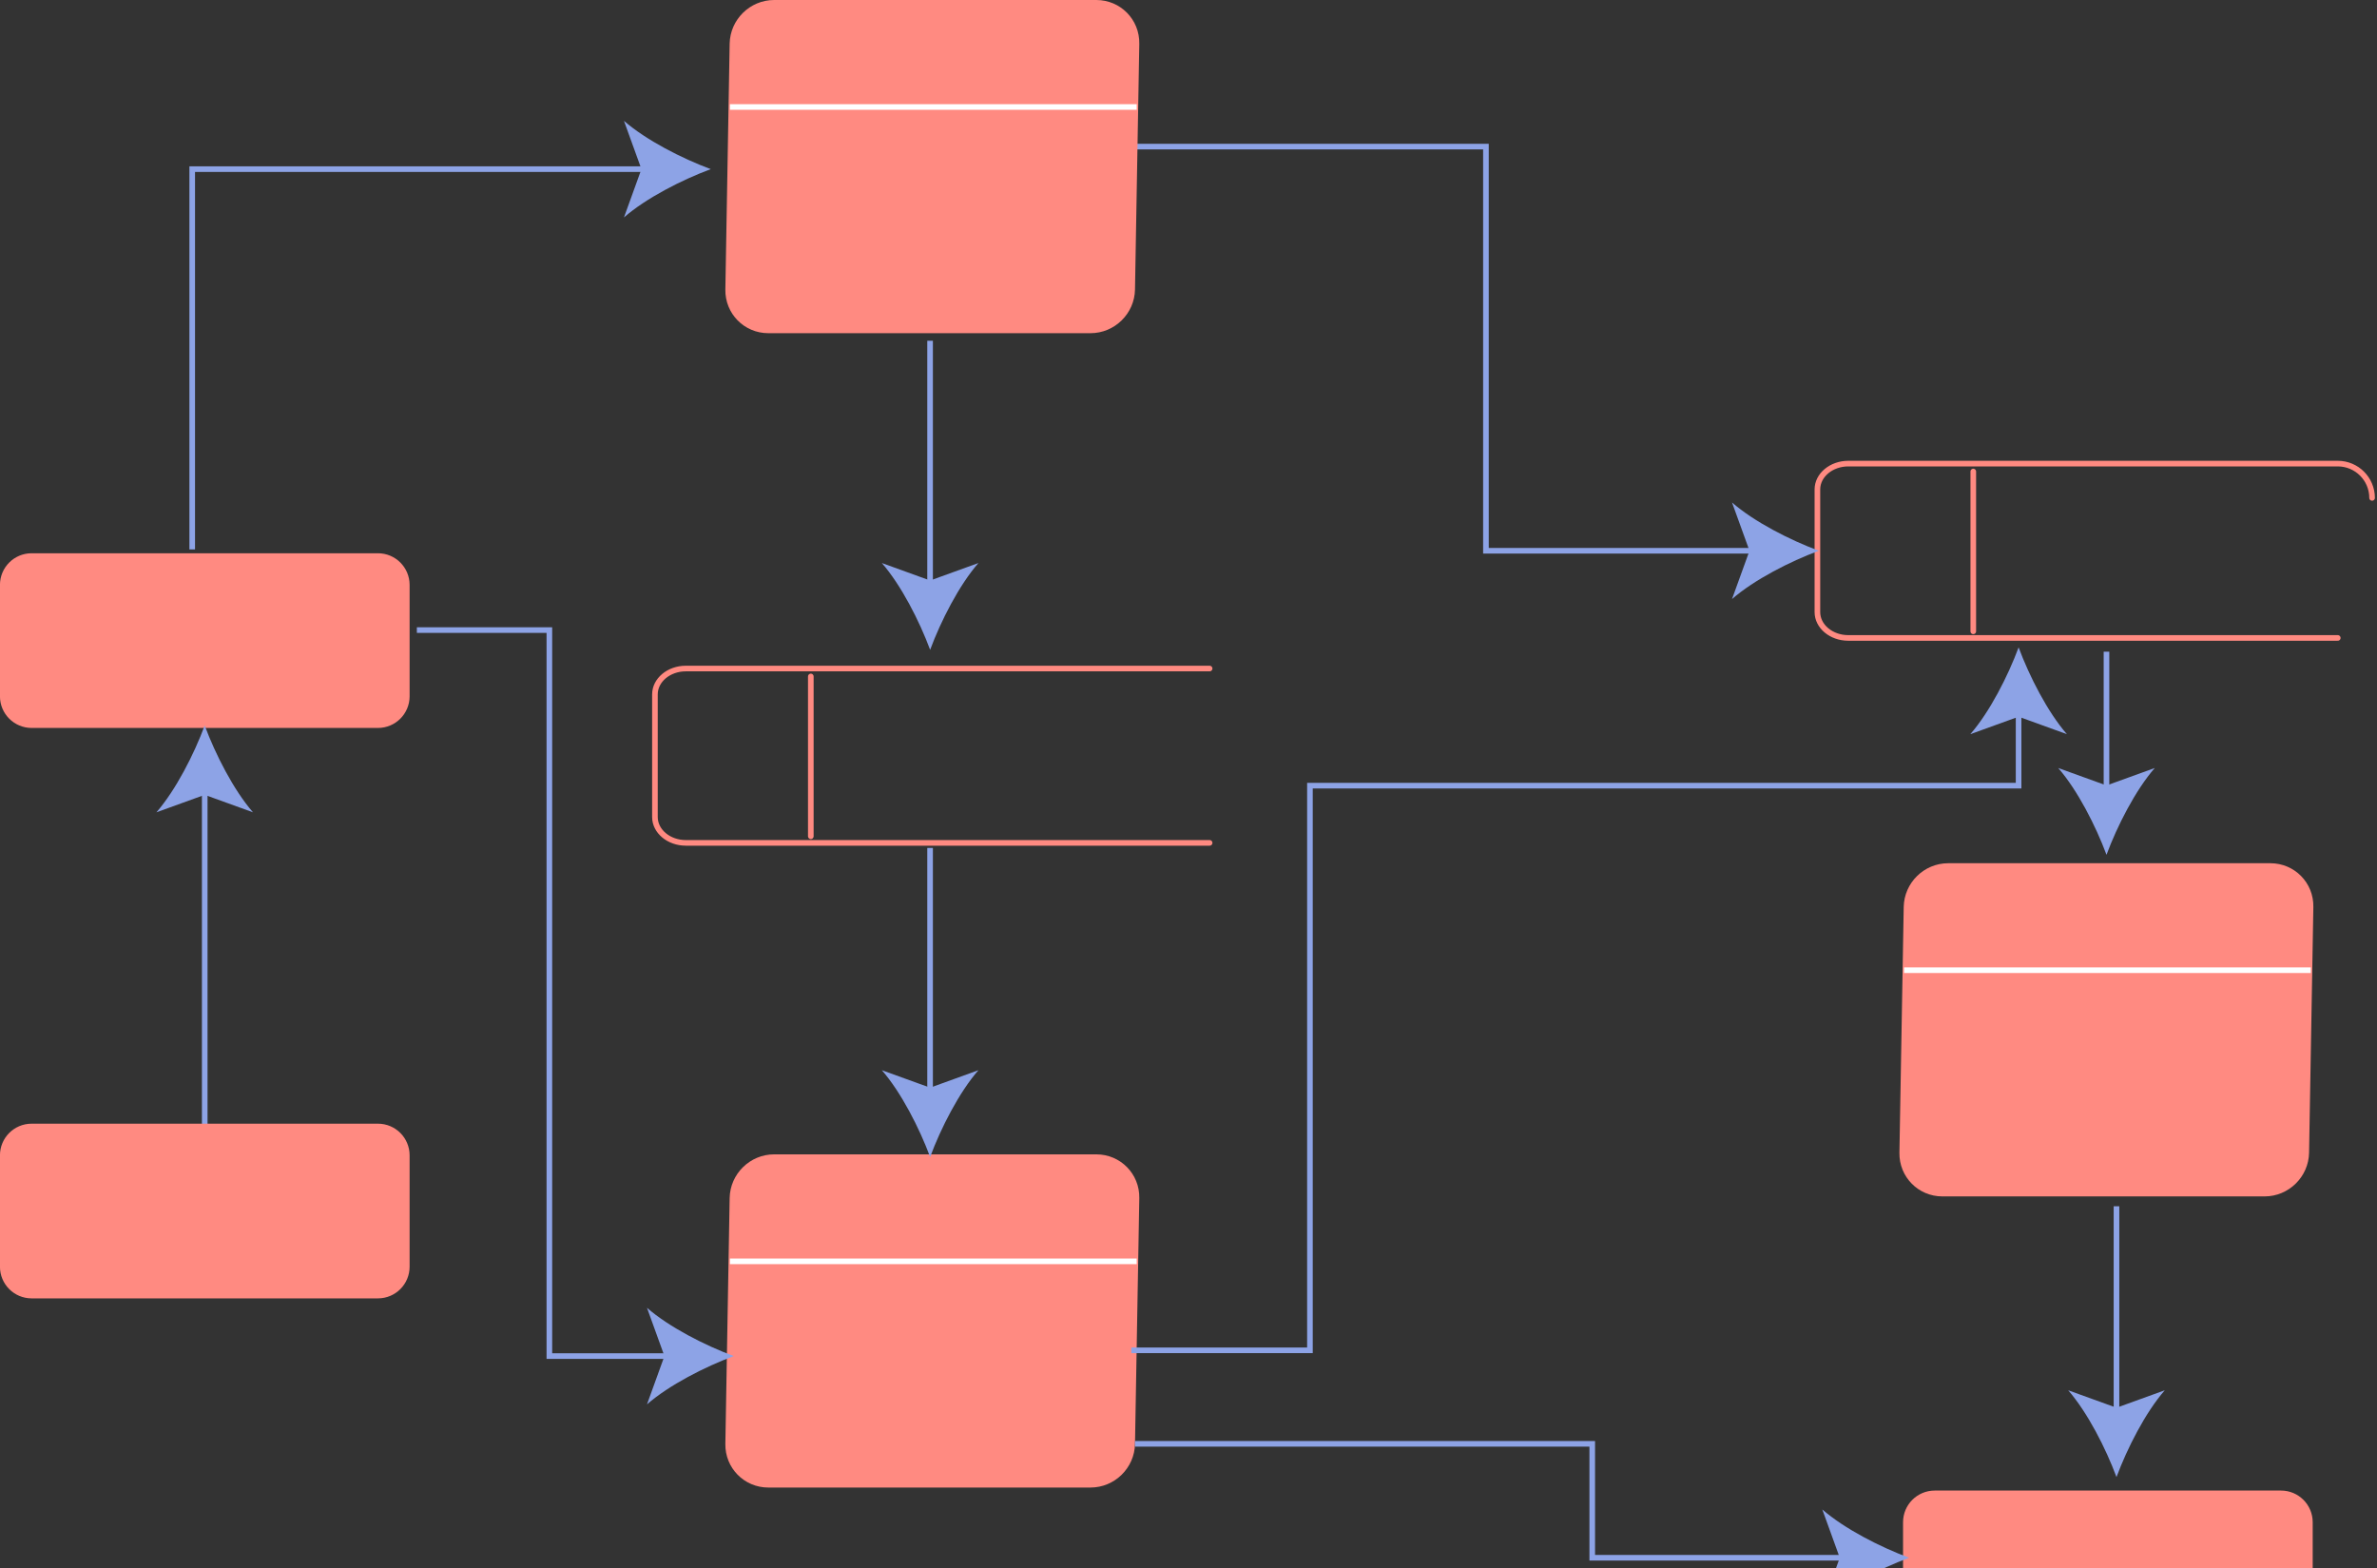
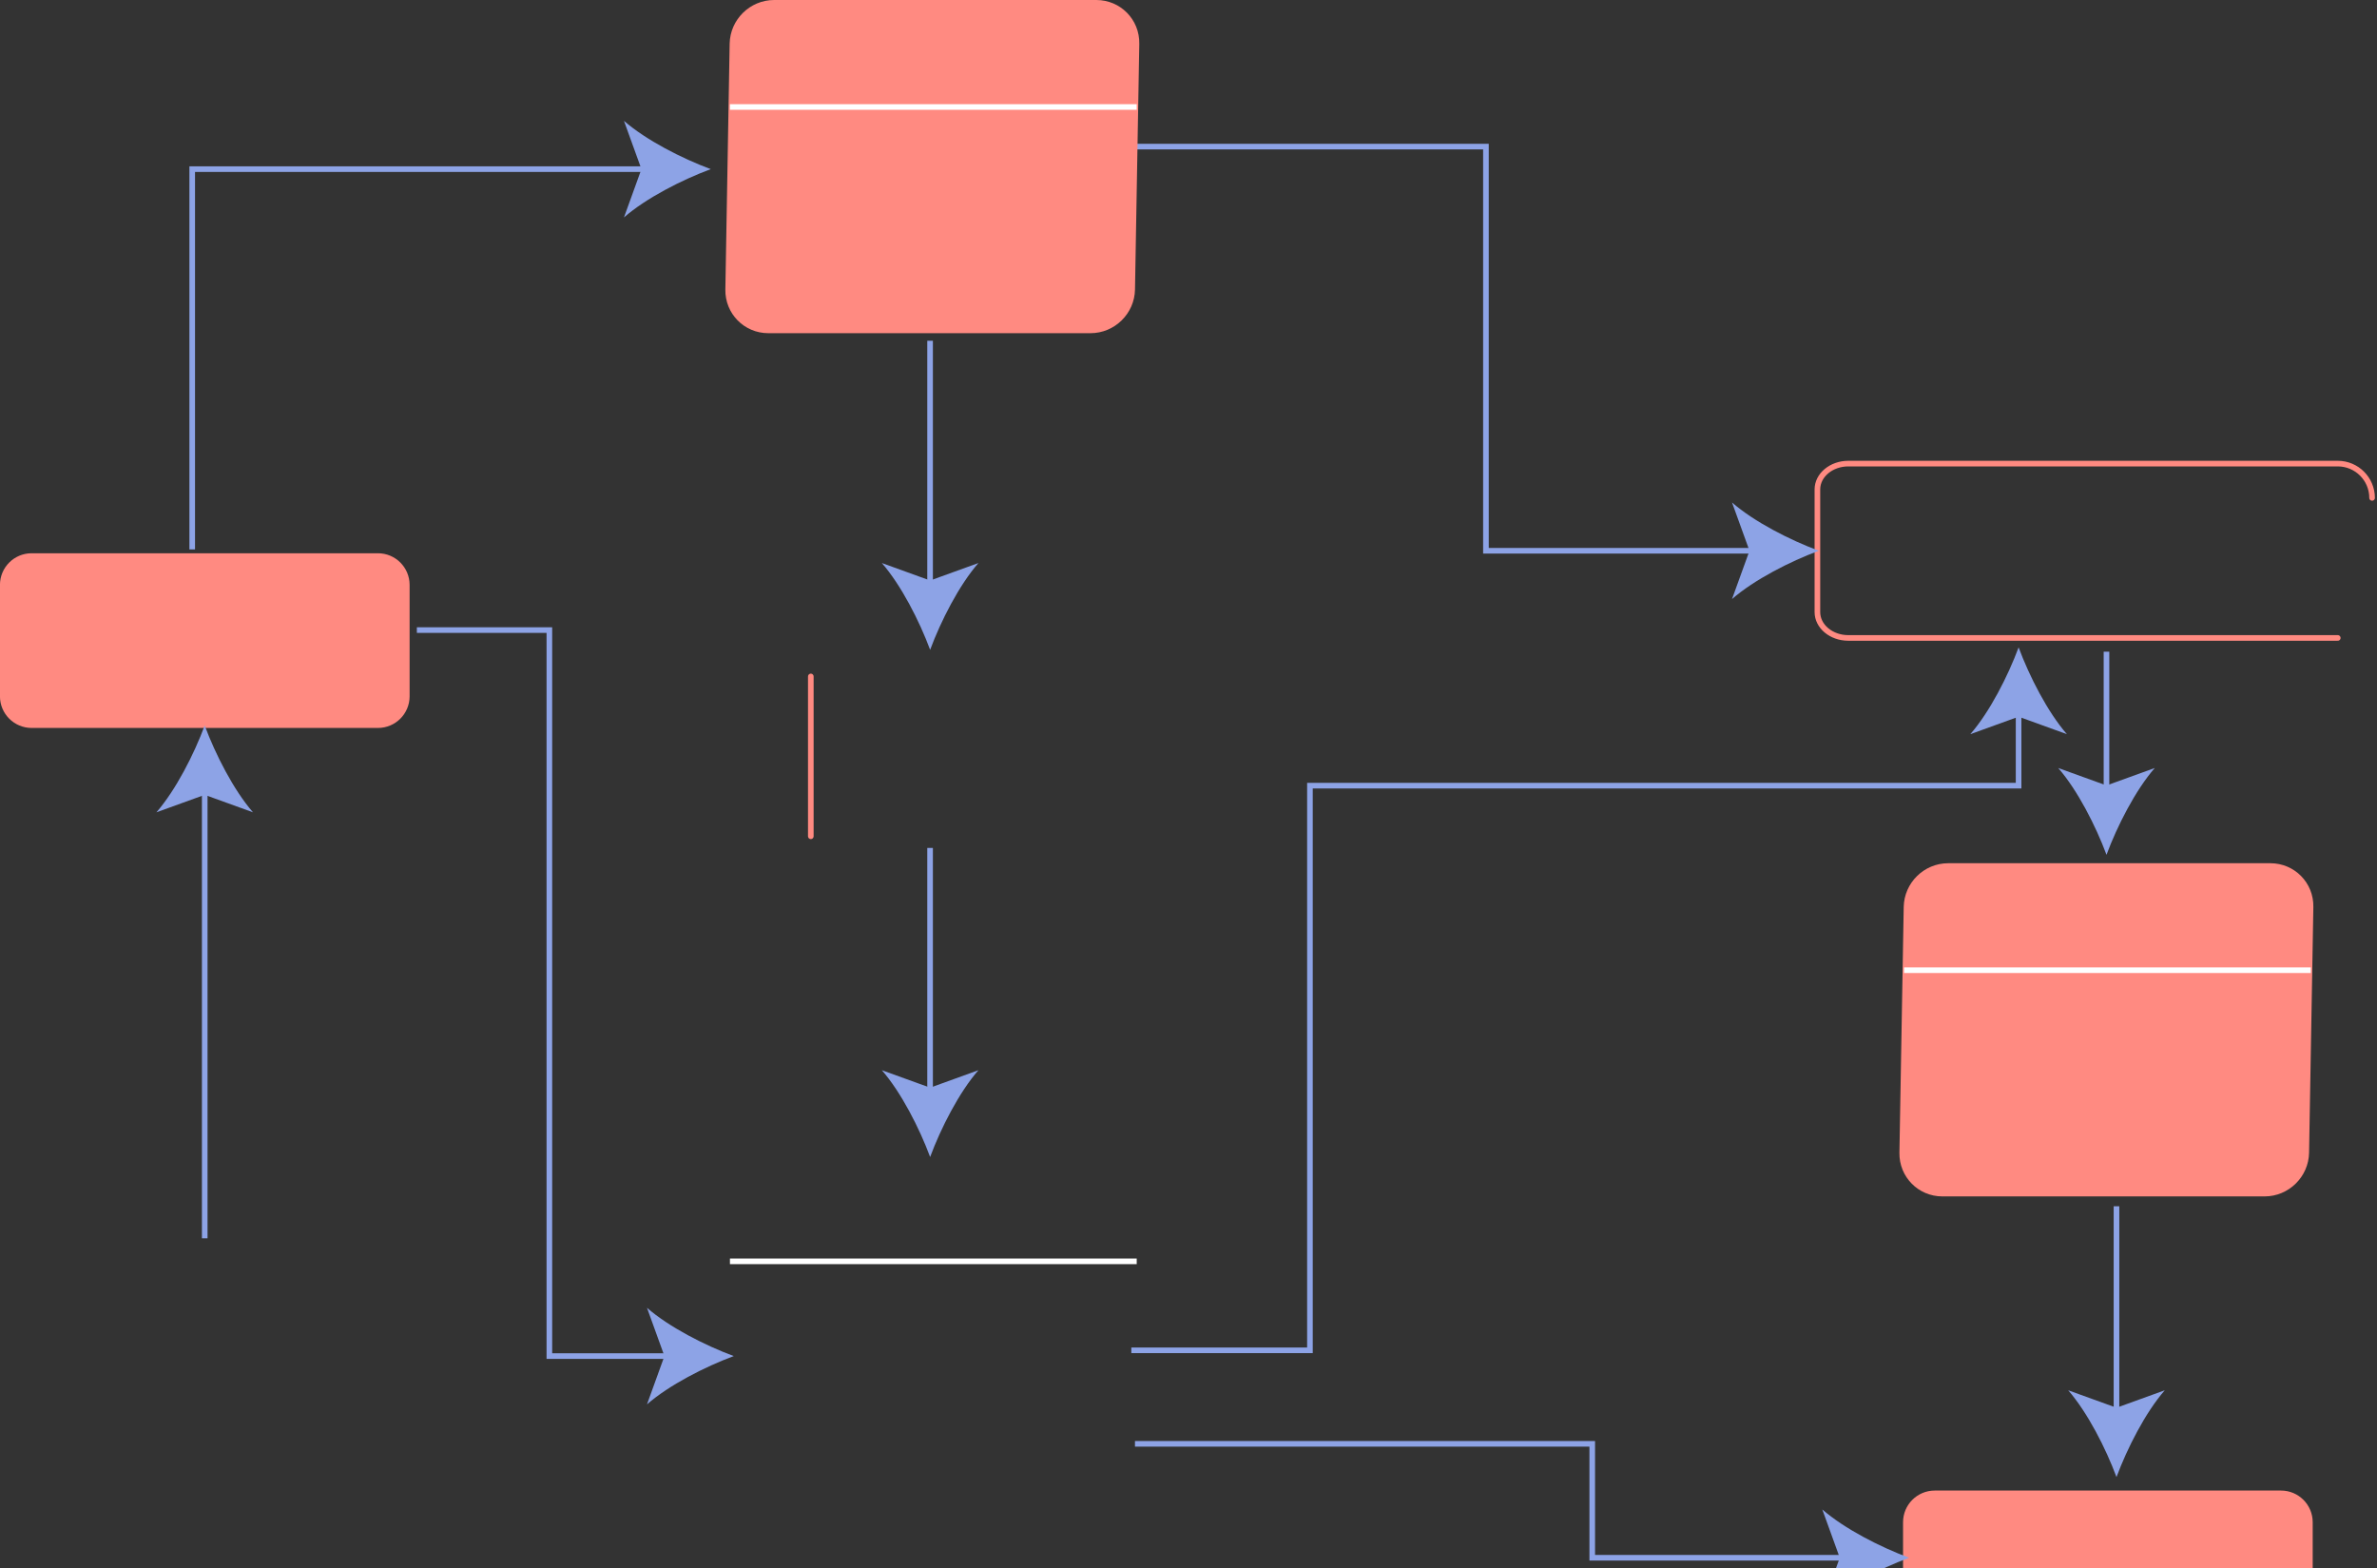
<svg xmlns="http://www.w3.org/2000/svg" width="485" height="320" viewBox="0 0 485 320" fill="none">
  <rect x="0" y="0" width="485" height="320" fill="#333333" stroke="none" />
  <path d="M77.117 148.517H6.45C2.883 148.517 -0.008 145.626 -0.008 142.059V119.335C-0.008 115.768 2.883 112.877 6.45 112.877H77.117C80.684 112.877 83.575 115.768 83.575 119.335V142.059C83.575 145.626 80.684 148.517 77.117 148.517Z" fill="#FF8A81" />
  <path d="M483.997 101.584C483.997 97.718 480.863 94.584 476.997 94.584H377.135C373.648 94.584 370.82 96.947 370.82 99.861V124.877C370.82 127.791 373.647 130.154 377.135 130.154H476.997" stroke="#FF8A81" stroke-width="1.146" stroke-miterlimit="10" stroke-linecap="round" />
-   <path d="M402.625 96.201V128.807" stroke="#FF8A81" stroke-width="1.146" stroke-miterlimit="10" stroke-linecap="round" />
  <path d="M211.031 29.91H303.189V112.367H358.59" stroke="#8DA3E6" stroke-width="1.146" stroke-miterlimit="10" />
  <path d="M371.108 112.367C365.224 114.551 357.924 118.276 353.398 122.221L356.963 112.367L353.398 102.516C357.924 106.461 365.224 110.186 371.108 112.367Z" fill="#8DA3E6" />
  <path d="M462.065 244.094H396.319C391.393 244.094 387.47 240.101 387.556 235.175L388.431 185.036C388.517 180.11 392.58 176.117 397.506 176.117H463.251C468.177 176.117 472.1 180.11 472.014 185.036L471.139 235.175C471.053 240.101 466.99 244.094 462.065 244.094Z" fill="#FF8A81" />
  <path d="M388.5 197.943H471.496" stroke="white" stroke-width="1.146" stroke-miterlimit="10" />
  <path d="M429.805 132.959V161.893" stroke="#8DA3E6" stroke-width="1.146" stroke-miterlimit="10" />
  <path d="M429.807 174.397C427.624 168.513 423.899 161.213 419.953 156.688L429.807 160.252L439.658 156.688C435.713 161.213 431.988 168.513 429.807 174.397Z" fill="#8DA3E6" />
  <path d="M39.219 112.093V34.507H132.514" stroke="#8DA3E6" stroke-width="1.146" stroke-miterlimit="10" />
  <path d="M145.022 34.506C139.138 36.689 131.838 40.414 127.312 44.36L130.877 34.506L127.312 24.654C131.838 28.6 139.138 32.325 145.022 34.506Z" fill="#8DA3E6" />
  <path d="M41.773 252.645V160.525" stroke="#8DA3E6" stroke-width="1.146" stroke-miterlimit="10" />
  <path d="M41.766 148.02C43.949 153.903 47.674 161.204 51.619 165.729L41.766 162.165L31.914 165.729C35.859 161.204 39.584 153.903 41.766 148.02Z" fill="#8DA3E6" />
-   <path d="M77.117 264.896H6.45C2.883 264.896 -0.008 262.005 -0.008 258.438V235.714C-0.008 232.147 2.883 229.256 6.45 229.256H77.117C80.684 229.256 83.575 232.147 83.575 235.714V258.438C83.575 262.005 80.684 264.896 77.117 264.896Z" fill="#FF8A81" />
-   <path d="M246.809 136.395H139.947C136.46 136.395 133.633 138.757 133.633 141.672V166.687C133.633 169.602 136.46 171.964 139.947 171.964H246.809" stroke="#FF8A81" stroke-width="1.146" stroke-miterlimit="10" stroke-linecap="round" />
  <path d="M165.438 138.012V170.617" stroke="#FF8A81" stroke-width="1.146" stroke-miterlimit="10" stroke-linecap="round" />
  <path d="M222.51 67.977H156.764C151.839 67.977 147.915 63.983 148.001 59.058L148.877 8.919C148.963 3.993 153.025 0 157.951 0H223.697C228.622 0 232.545 3.993 232.46 8.919L231.584 59.058C231.498 63.983 227.436 67.977 222.51 67.977Z" fill="#FF8A81" />
  <path d="M148.938 21.827H231.933" stroke="white" stroke-width="1.146" stroke-miterlimit="10" />
-   <path d="M222.51 303.49H156.764C151.839 303.49 147.915 299.497 148.001 294.571L148.877 244.432C148.963 239.507 153.025 235.514 157.951 235.514H223.697C228.622 235.514 232.545 239.507 232.46 244.432L231.584 294.571C231.498 299.497 227.436 303.49 222.51 303.49Z" fill="#FF8A81" />
  <path d="M148.938 257.34H231.933" stroke="white" stroke-width="1.146" stroke-miterlimit="10" />
  <path d="M189.773 69.523V120.074" stroke="#8DA3E6" stroke-width="1.146" stroke-miterlimit="10" />
  <path d="M189.783 132.58C187.6 126.696 183.875 119.396 179.93 114.87L189.783 118.434L199.635 114.87C195.689 119.395 191.964 126.696 189.783 132.58Z" fill="#8DA3E6" />
  <path d="M189.773 172.998V223.549" stroke="#8DA3E6" stroke-width="1.146" stroke-miterlimit="10" />
  <path d="M189.783 236.054C187.6 230.17 183.875 222.87 179.93 218.345L189.783 221.909L199.635 218.345C195.689 222.87 191.964 230.17 189.783 236.054Z" fill="#8DA3E6" />
  <path d="M85.055 128.551H112.092V276.67H137.206" stroke="#8DA3E6" stroke-width="1.146" stroke-miterlimit="10" />
  <path d="M149.717 276.67C143.833 278.853 136.533 282.578 132.008 286.524L135.572 276.67L132.008 266.818C136.533 270.764 143.833 274.489 149.717 276.67Z" fill="#8DA3E6" />
  <path d="M465.422 339.749H394.755C391.188 339.749 388.297 336.858 388.297 333.291V310.566C388.297 307 391.188 304.108 394.755 304.108H465.422C468.989 304.108 471.88 307 471.88 310.566V333.291C471.88 336.858 468.989 339.749 465.422 339.749Z" fill="#FF8A81" />
  <path d="M230.836 275.495H267.278V160.291H411.87V144.582" stroke="#8DA3E6" stroke-width="1.146" stroke-miterlimit="10" />
  <path d="M411.875 132.078C414.058 137.962 417.783 145.262 421.729 149.788L411.875 146.223L402.023 149.788C405.969 145.262 409.694 137.962 411.875 132.078Z" fill="#8DA3E6" />
  <path d="M231.578 294.572H324.878V317.814H377.029" stroke="#8DA3E6" stroke-width="1.146" stroke-miterlimit="10" />
  <path d="M389.53 317.815C383.646 319.998 376.346 323.723 371.82 327.668L375.384 317.815L371.82 307.963C376.346 311.909 383.646 315.634 389.53 317.815Z" fill="#8DA3E6" />
  <path d="M431.844 246.105V288.852" stroke="#8DA3E6" stroke-width="1.146" stroke-miterlimit="10" />
  <path d="M431.846 301.356C429.663 295.472 425.938 288.172 421.992 283.646L431.846 287.211L441.698 283.646C437.752 288.172 434.027 295.472 431.846 301.356Z" fill="#8DA3E6" />
</svg>